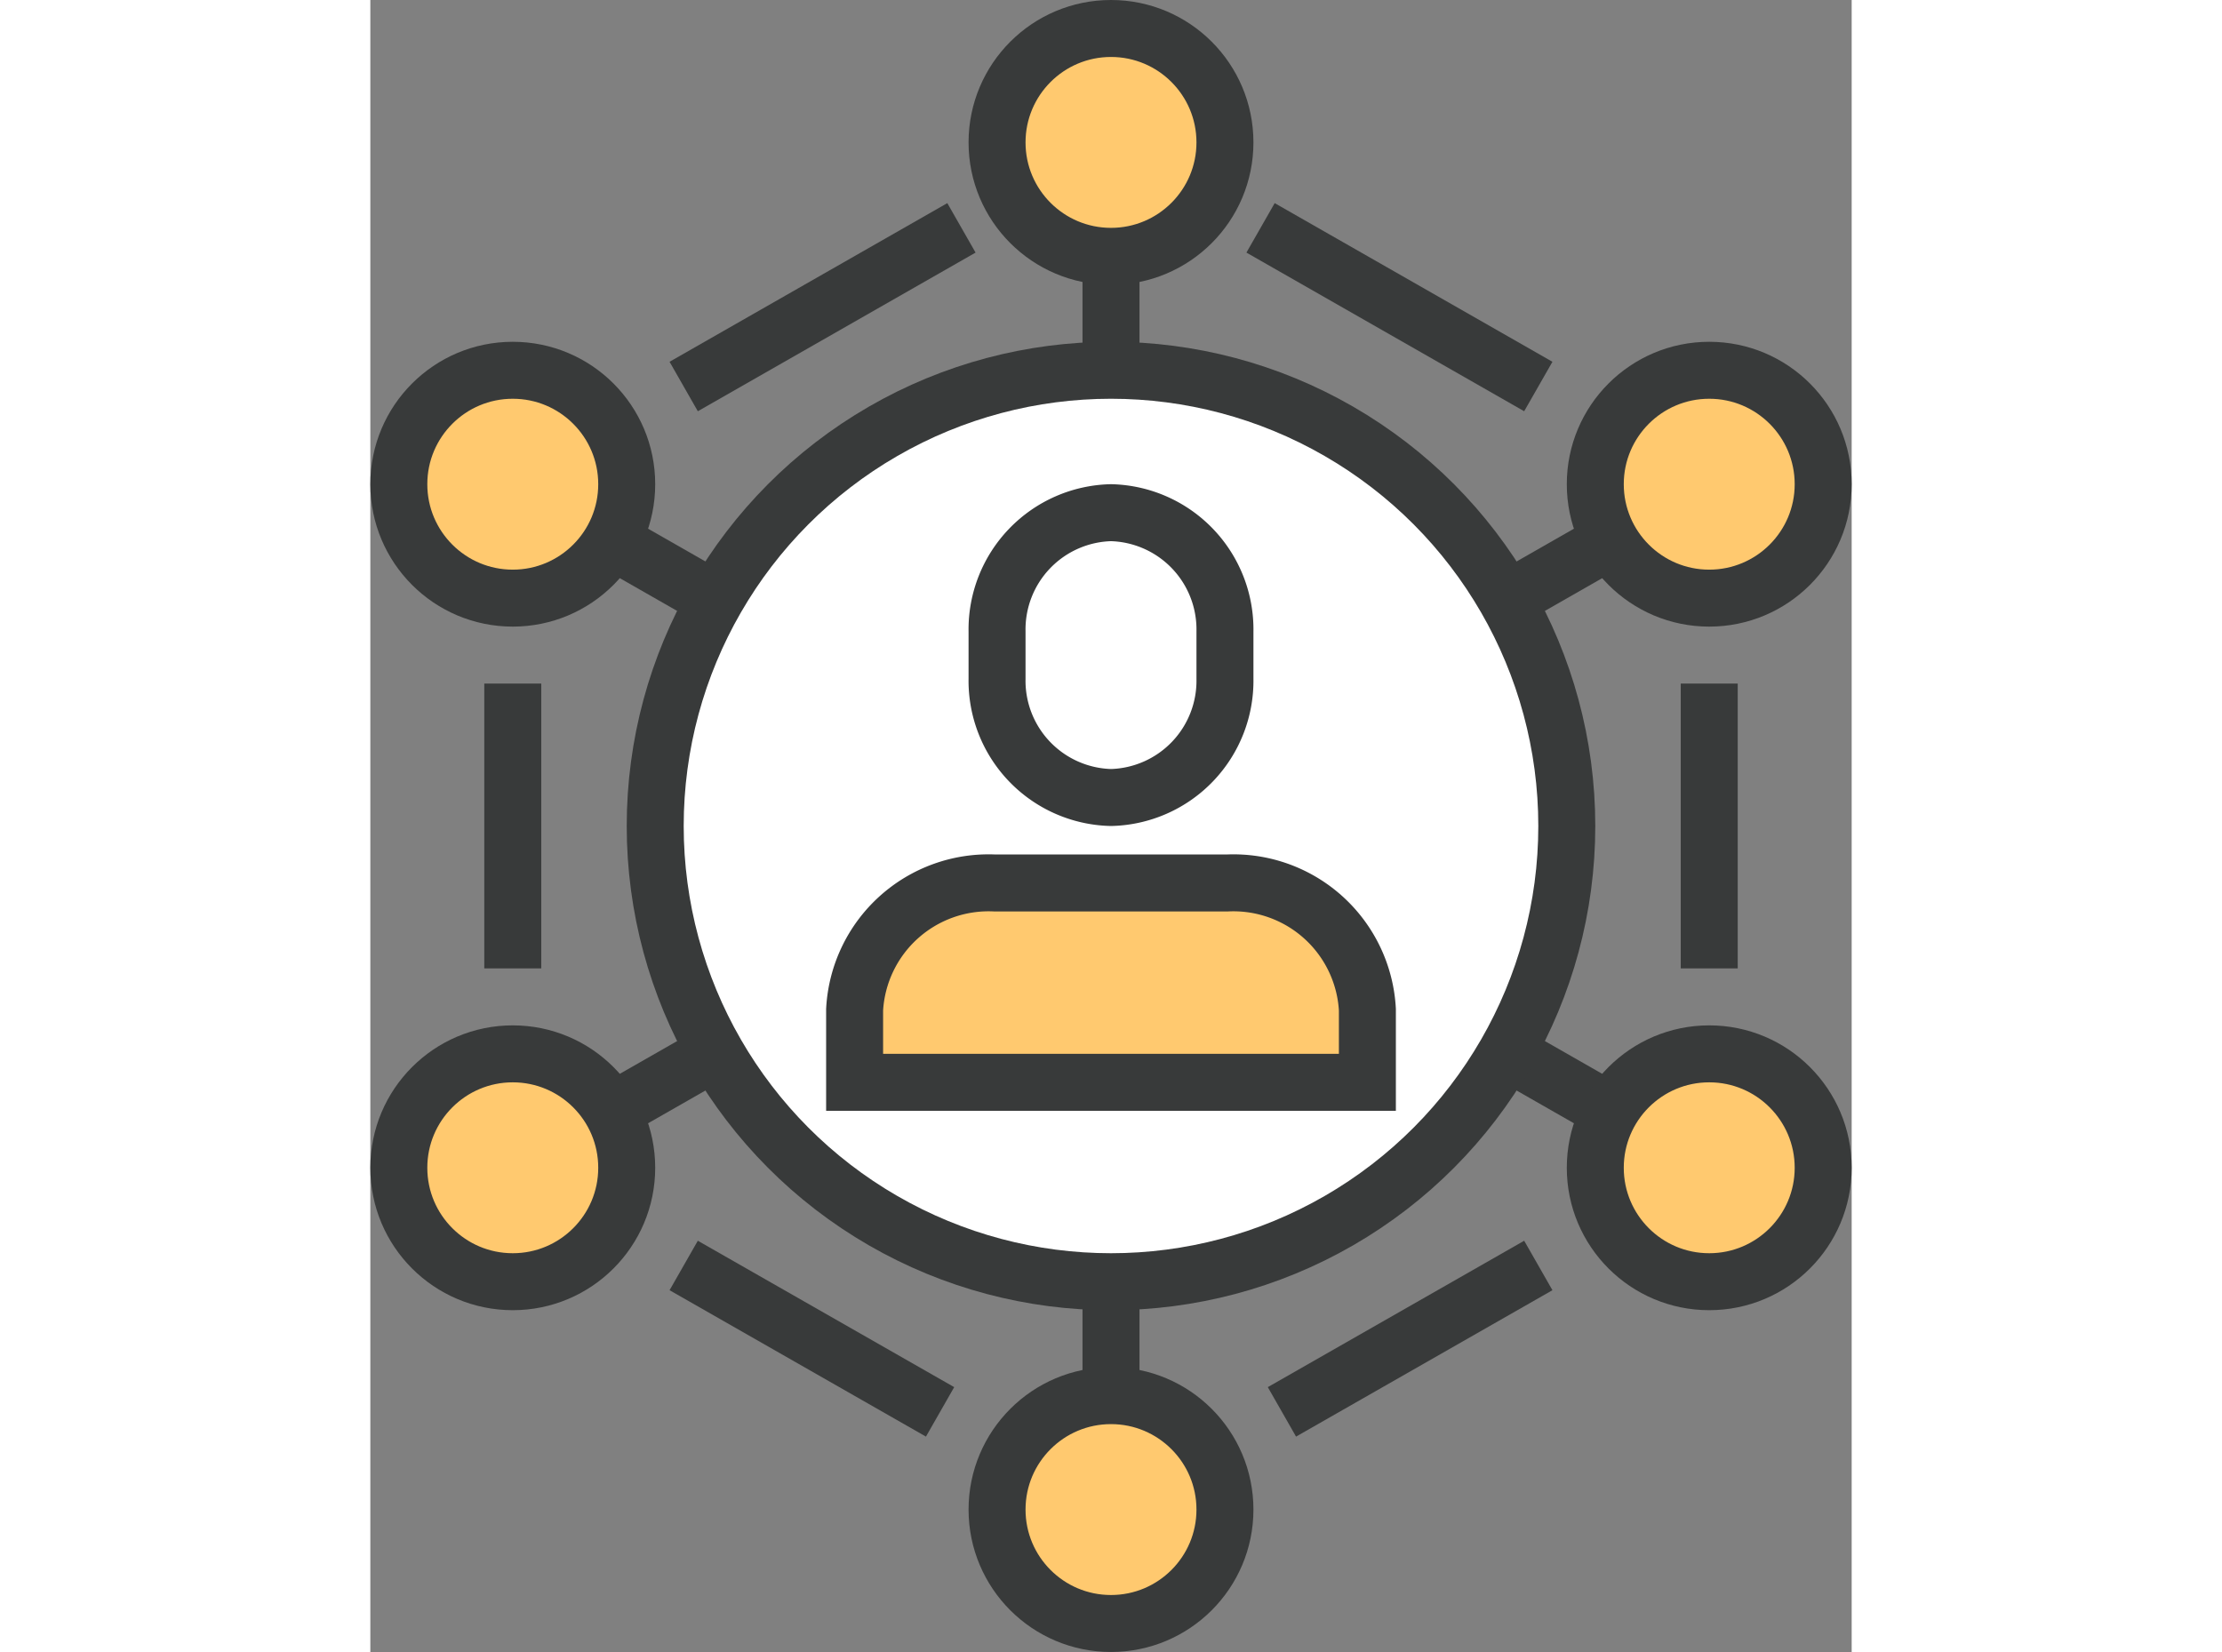
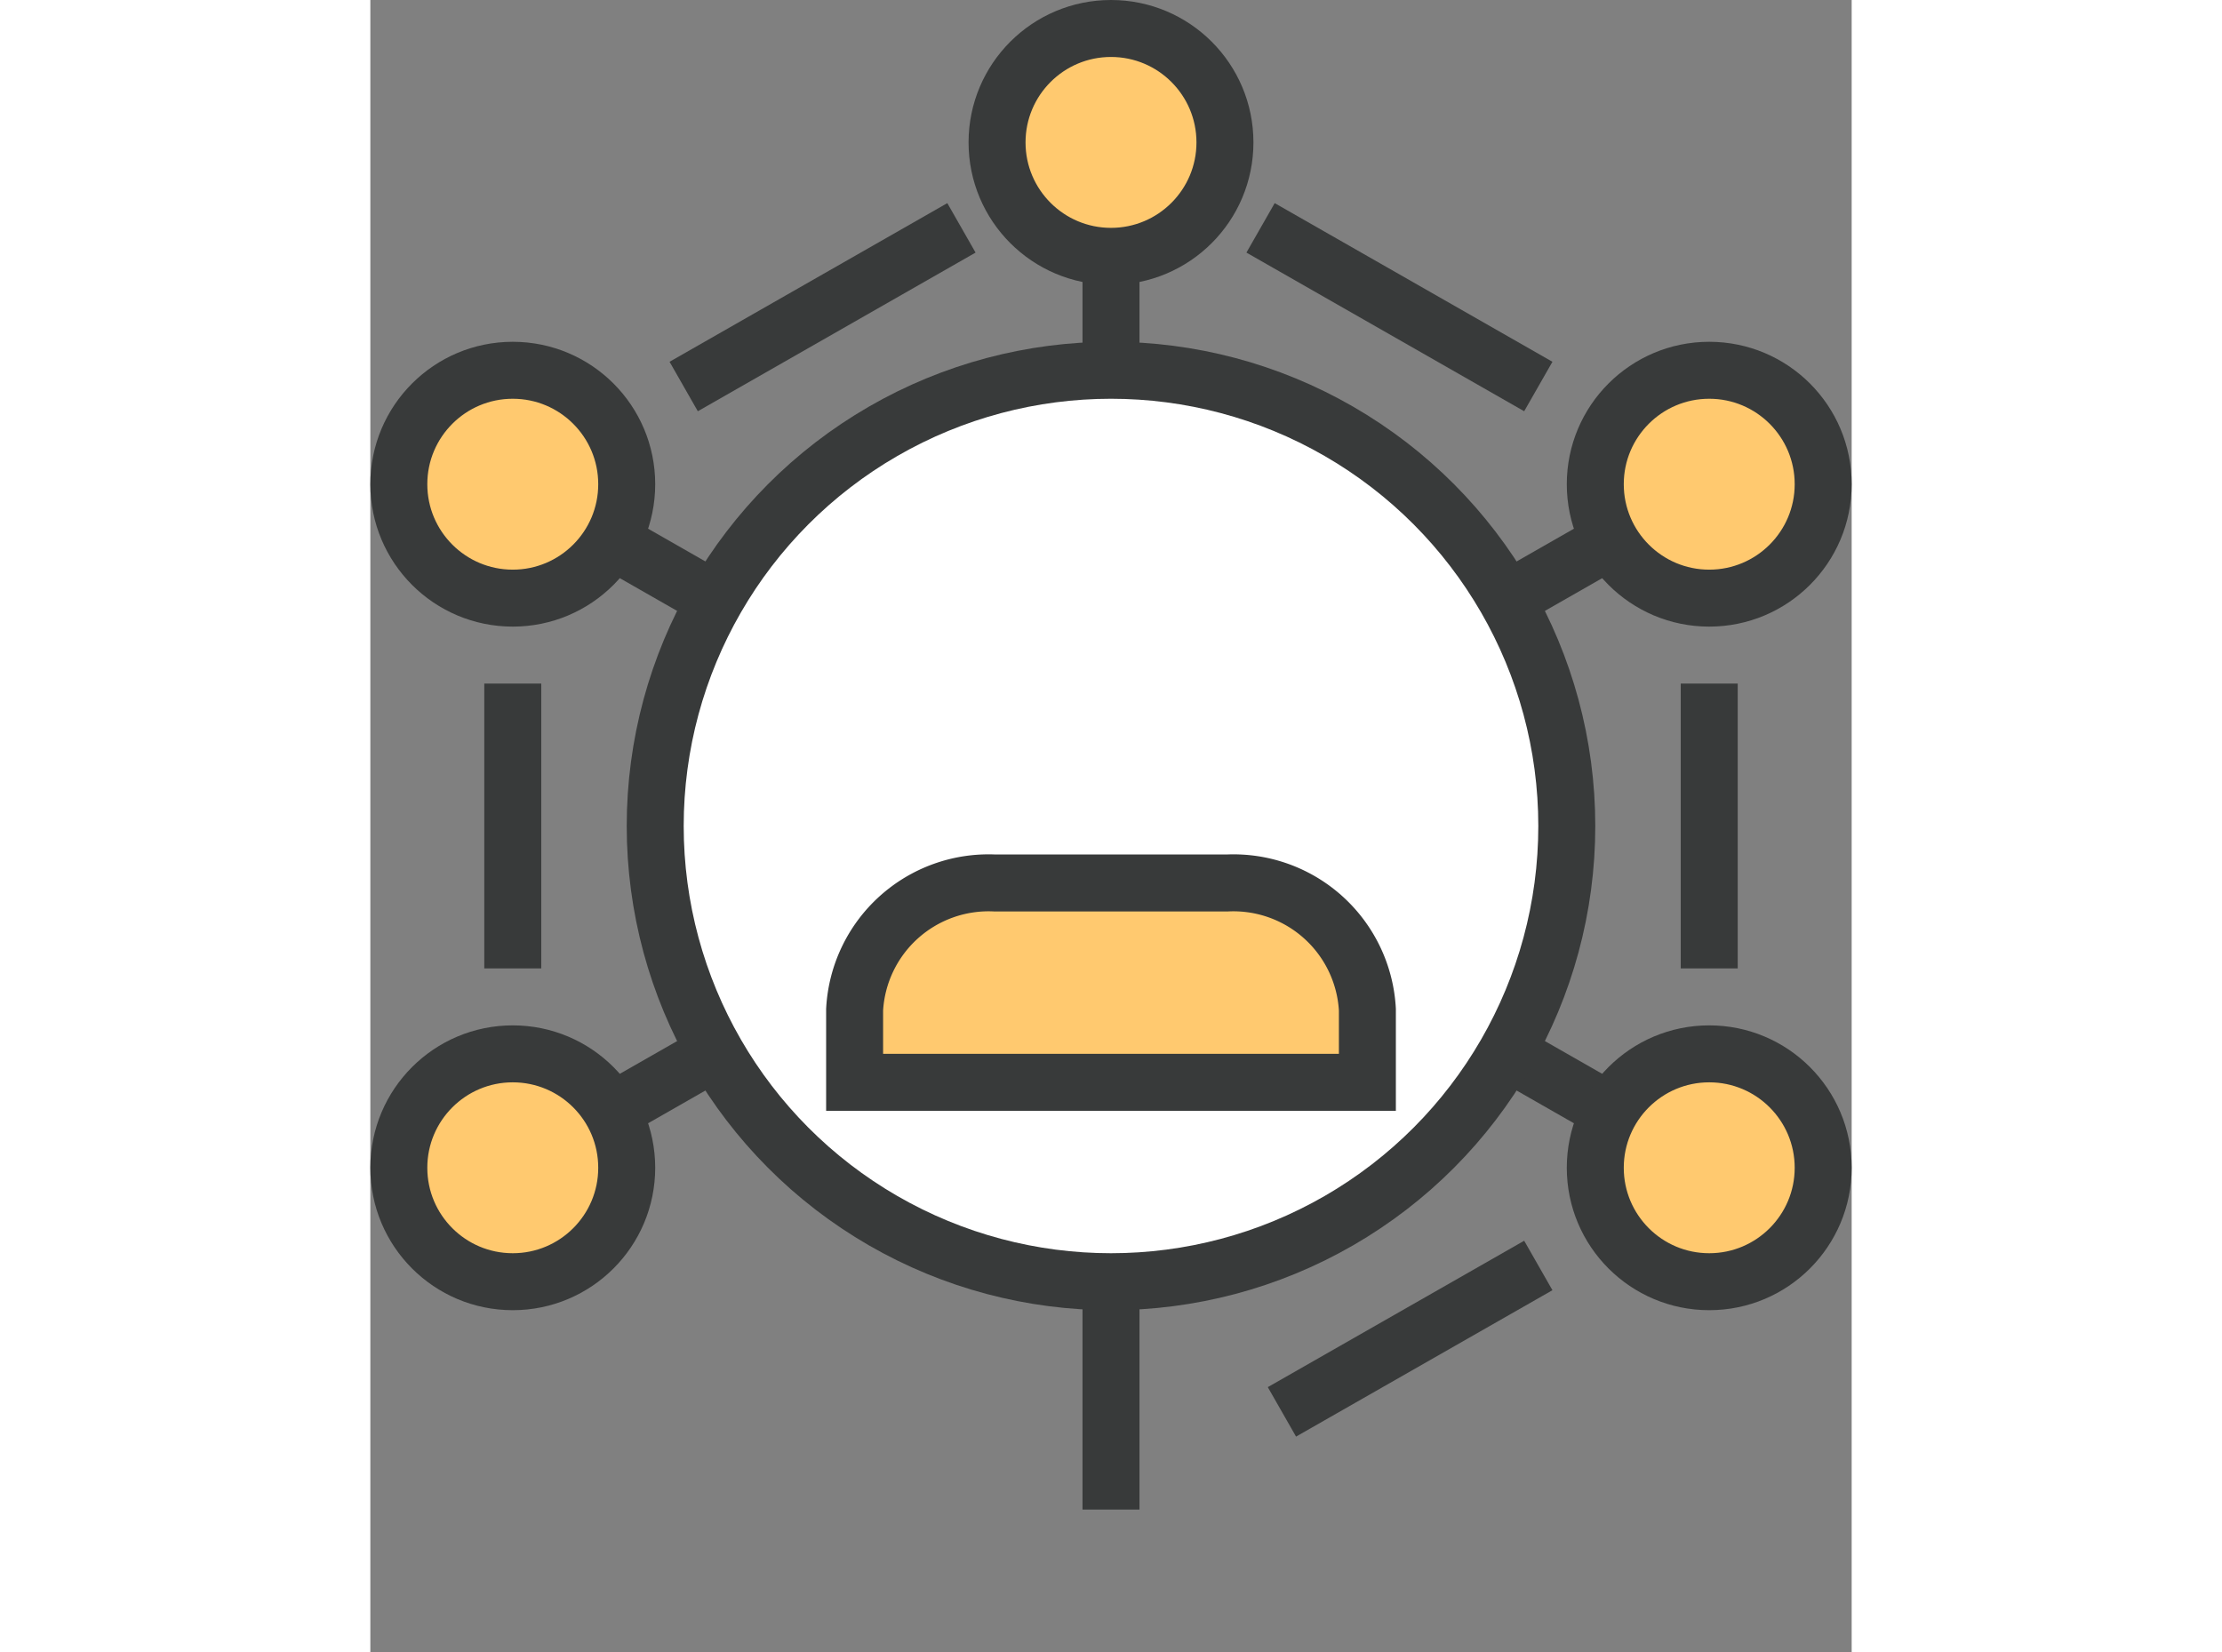
<svg xmlns="http://www.w3.org/2000/svg" viewBox="0 0 52 58" width="78">
  <rect x="0" y="0" width="52" height="58" fill="#808080" stroke="none" />
  <defs>
    <style>.cls-1{fill:none;}.cls-1,.cls-2,.cls-3{stroke:#383a3a;stroke-miterlimit:10;stroke-width:2px;}.cls-2{fill:#fff;}.cls-3{fill:#ffc96f;}</style>
  </defs>
  <title>about-img-4</title>
  <g id="Layer_2" data-name="Layer 2">
    <g id="_Layer_" data-name="&lt;Layer&gt;">
      <line class="cls-1" x1="41" y1="44.43" x2="32" y2="49.57" />
      <line class="cls-1" x1="47" y1="24" x2="47" y2="34" />
      <line class="cls-1" x1="31.25" y1="8" x2="41" y2="13.57" />
      <line class="cls-1" x1="11" y1="13.57" x2="20.75" y2="8" />
      <line class="cls-1" x1="5" y1="34" x2="5" y2="24" />
-       <line class="cls-1" x1="20" y1="49.57" x2="11" y2="44.43" />
      <line class="cls-1" x1="26" y1="5" x2="26" y2="53" />
      <line class="cls-1" x1="47" y1="17" x2="5" y2="41" />
      <line class="cls-1" x1="5" y1="17" x2="47" y2="41" />
      <circle class="cls-2" cx="26" cy="29" r="16" />
-       <path class="cls-2" d="M30,23.83A4.1,4.1,0,0,1,26,28h0a4.1,4.1,0,0,1-4-4.17V22.17A4.1,4.1,0,0,1,26,18h0a4.1,4.1,0,0,1,4,4.17Z" />
      <path class="cls-3" d="M17,38V35.45A4.71,4.71,0,0,1,21.91,31h8.18A4.71,4.71,0,0,1,35,35.45V38Z" />
      <line class="cls-2" x1="26" y1="29" x2="26" y2="29" />
      <circle class="cls-3" cx="26" cy="5" r="4" />
      <circle class="cls-3" cx="47" cy="17" r="4" />
      <circle class="cls-3" cx="47" cy="41" r="4" />
-       <circle class="cls-3" cx="26" cy="53" r="4" />
      <circle class="cls-3" cx="5" cy="41" r="4" />
      <circle class="cls-3" cx="5" cy="17" r="4" />
    </g>
  </g>
</svg>